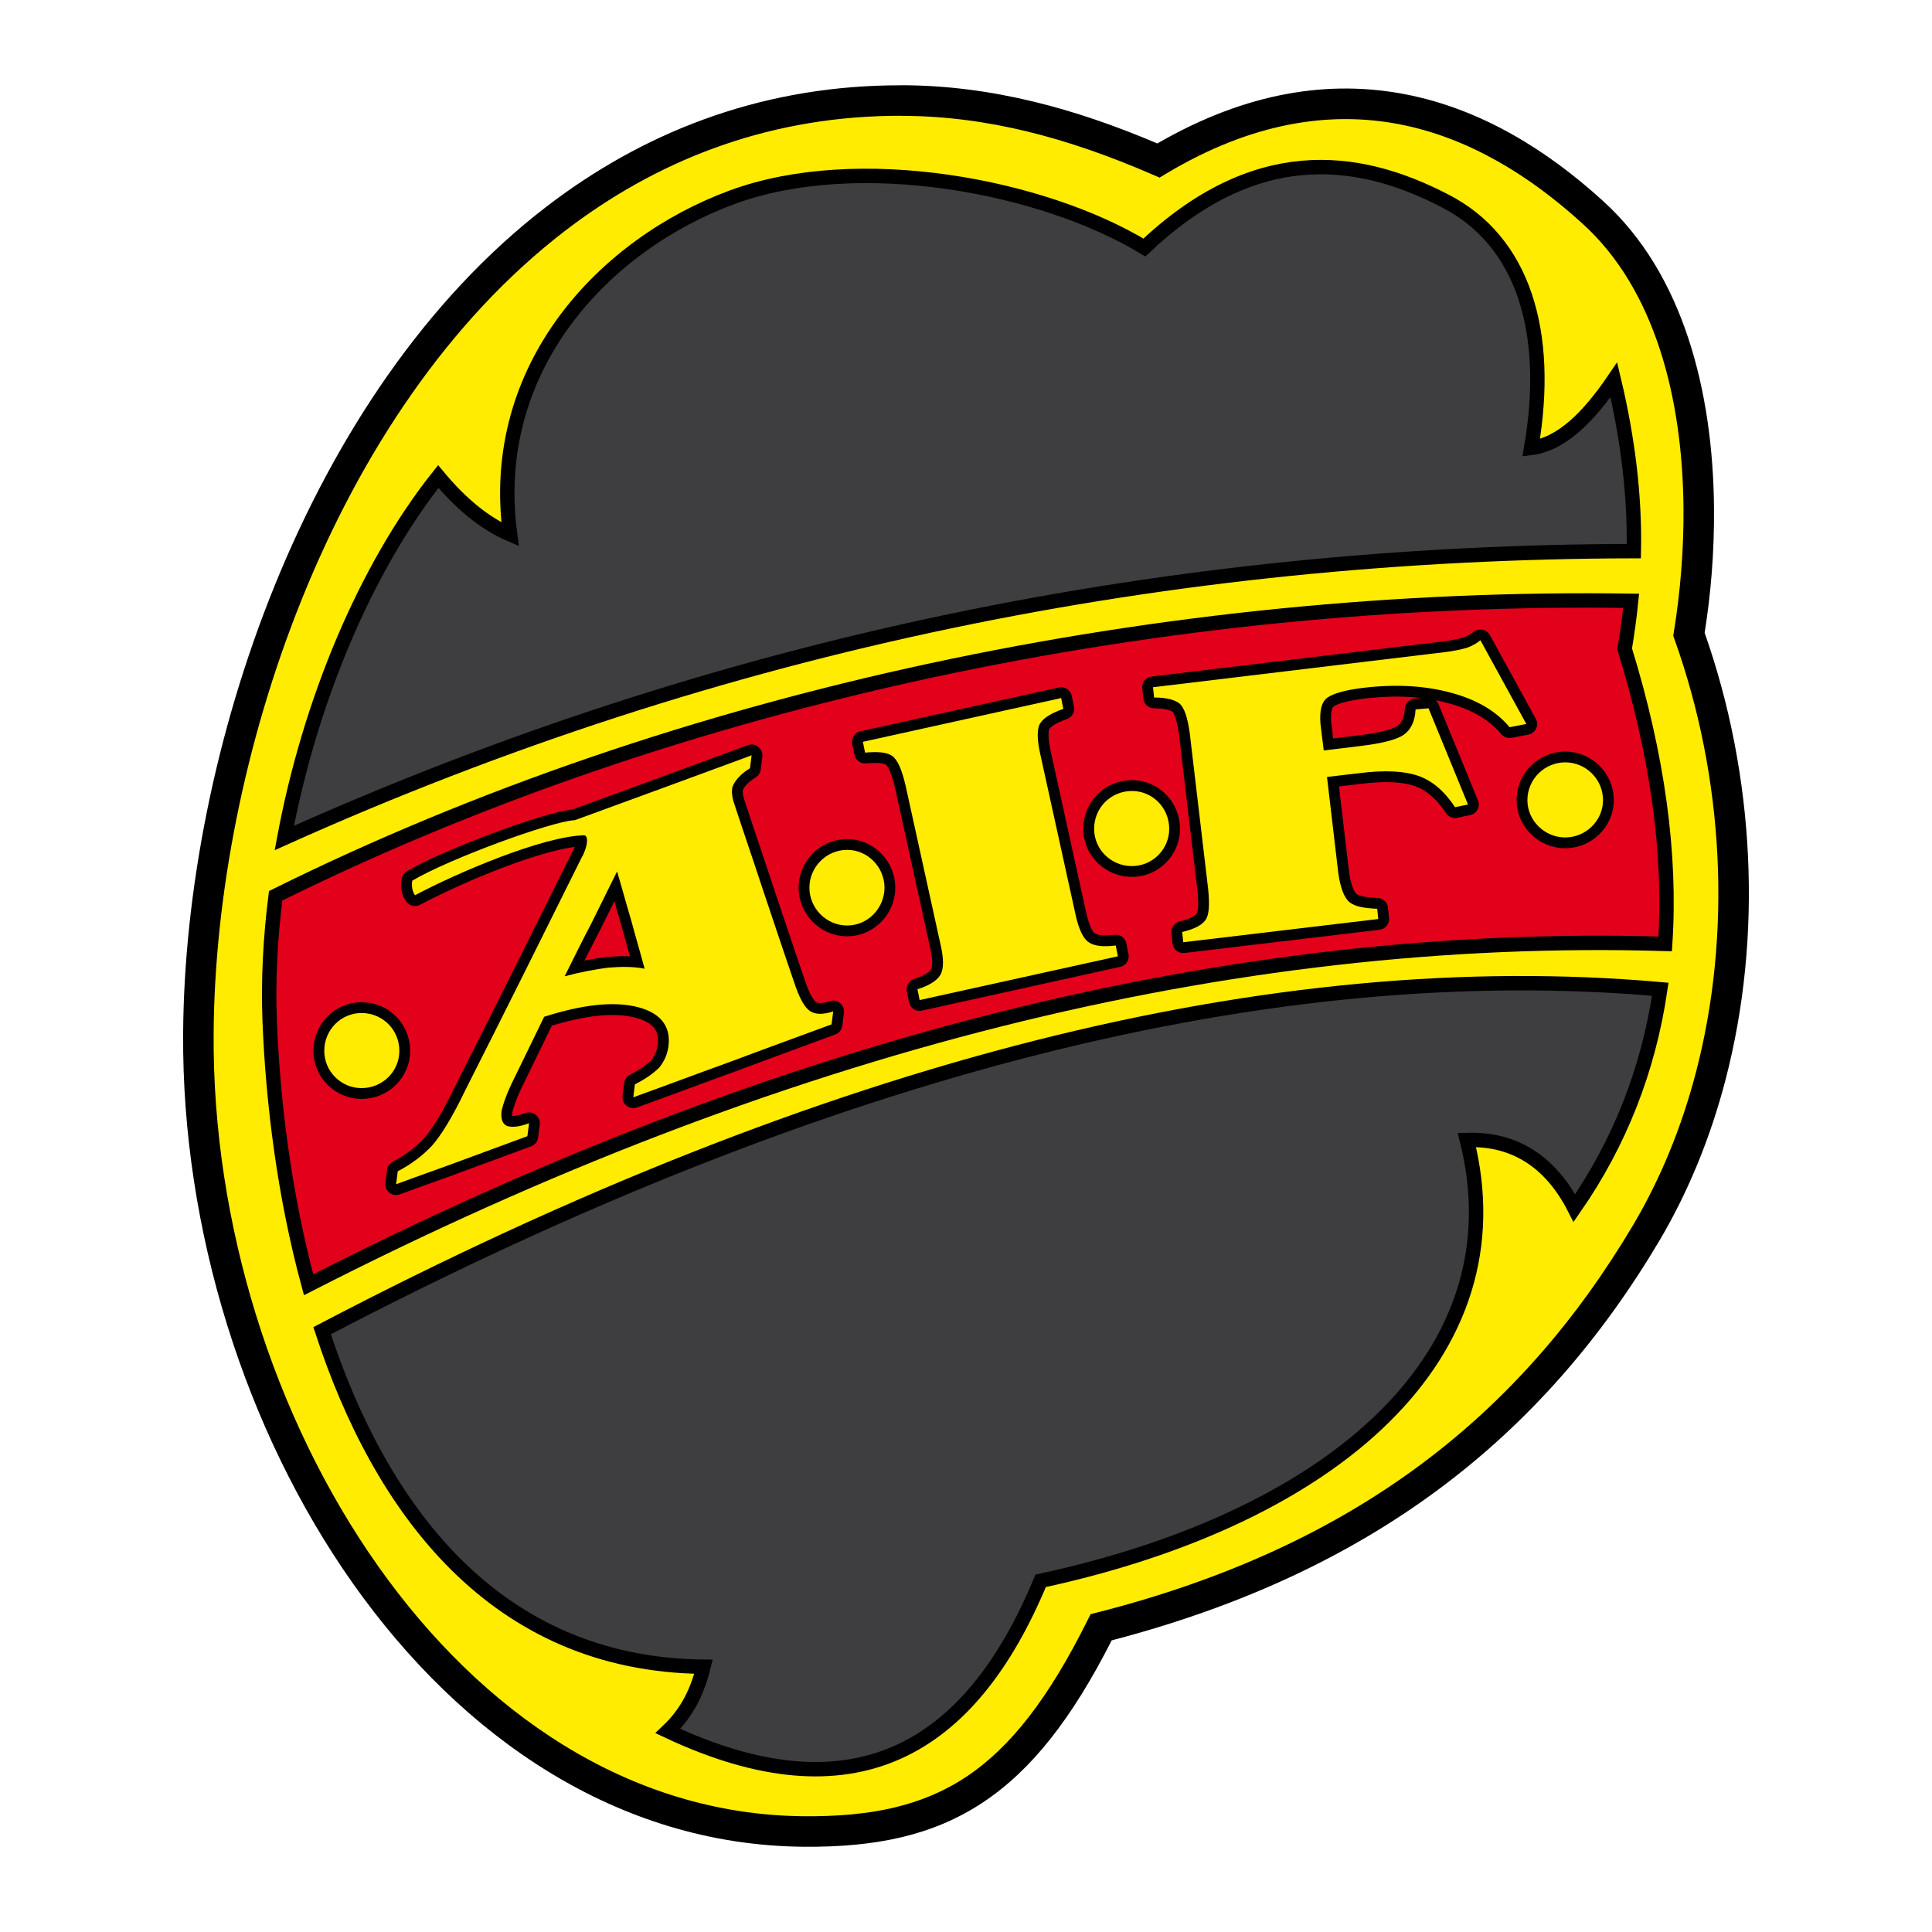
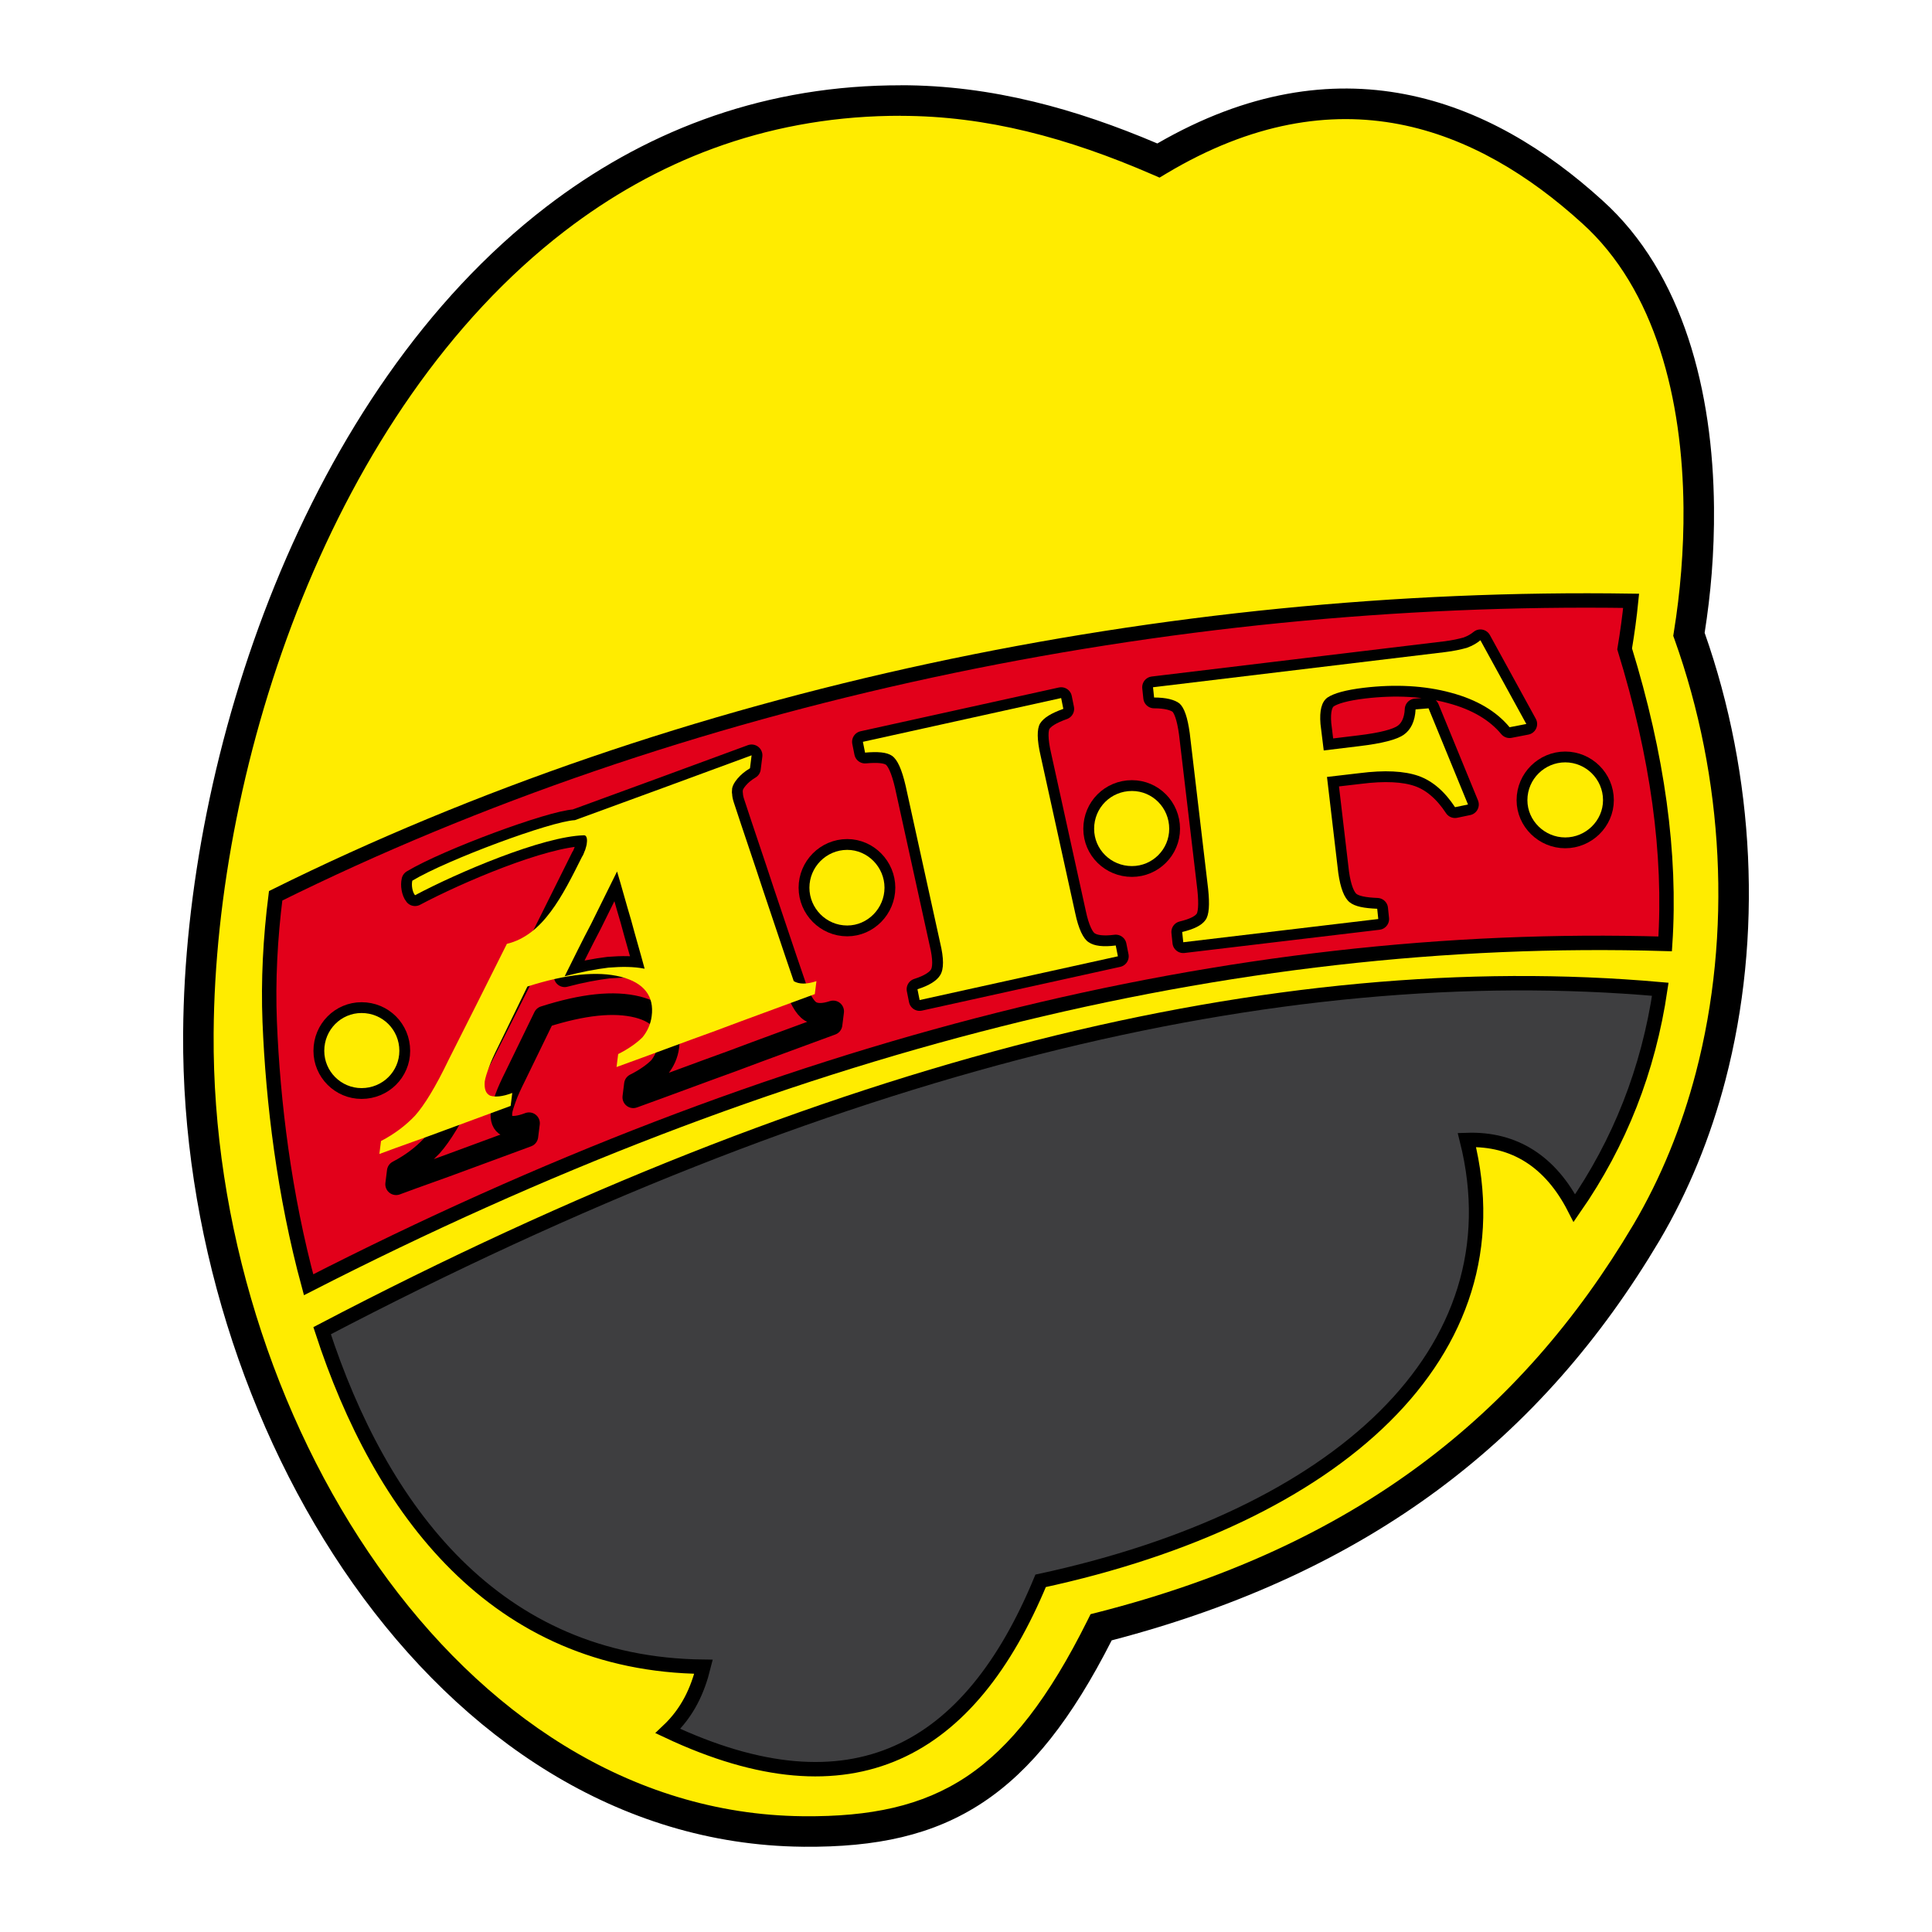
<svg xmlns="http://www.w3.org/2000/svg" version="1.1" id="Calque_1" width="192.756" height="192.755" viewBox="0 0 192.756 192.755" style="overflow:visible;enable-background:new 0 0 192.756 192.755;" xml:space="preserve">
  <g>
    <polygon style="fill-rule:evenodd;clip-rule:evenodd;fill:#FFFFFF;" points="0,0 192.756,0 192.756,192.755 0,192.755 0,0  " />
    <path style="fill-rule:evenodd;clip-rule:evenodd;fill:#FFEC00;" d="M158.856,21.135c-10.78-9.81-25.439-15.793-43.282-5.121   c-8.569-3.719-16.924-5.983-25.71-5.983C43.078,9.977,20.063,64.687,19.793,103.01c-0.324,38.323,24.687,79.45,60.423,79.72   c13.798,0.107,21.722-4.475,29.645-20.375c26.195-6.684,42.958-20.106,54.386-39.348c10.134-17.141,11.265-40.156,4.259-59.722   C170.823,49.055,169.584,30.783,158.856,21.135L158.856,21.135z" />
    <path d="M157.831,22.262c-5.204-4.735-11.322-8.544-18.254-9.872c-6.896-1.322-14.662-0.19-23.222,4.93l-0.667,0.4l-0.716-0.31   c-4.204-1.825-8.354-3.292-12.53-4.303c-4.131-1-8.296-1.549-12.578-1.549v-0.007c-0.353,0-0.712,0.003-1.077,0.009   c-6.302,0.109-12.157,1.248-17.565,3.227c-5.406,1.978-10.367,4.798-14.885,8.272c-23.28,17.899-34.833,53.02-35.022,79.957   l-0.001,0.18c-0.12,18.795,5.946,38.255,16.416,53.066c10.377,14.68,25.08,24.751,42.33,24.943l0.168,0.002   c6.594,0.051,11.757-1,16.173-3.934c4.458-2.961,8.255-7.896,12.094-15.6l0.312-0.627l0.679-0.172   c12.904-3.293,23.471-8.232,32.2-14.709c8.721-6.467,15.637-14.484,21.249-23.937l0.013-0.019c1.384-2.344,2.594-4.794,3.629-7.323   c1.042-2.54,1.913-5.169,2.617-7.858c3.631-13.883,2.817-29.429-2.125-43.232l-0.129-0.358l0.062-0.394l0.003-0.015v-0.006   c0.313-1.931,0.562-3.96,0.729-6.055c0.167-2.107,0.248-4.226,0.229-6.315c-0.099-10.78-2.773-21.773-10.126-28.388L157.831,22.262   L157.831,22.262z M140.15,9.396c7.551,1.447,14.151,5.534,19.727,10.605v0c8.086,7.273,11.024,19.101,11.129,30.632   c0.021,2.25-0.062,4.452-0.229,6.577c-0.159,2.006-0.4,3.992-0.705,5.926c5.026,14.267,5.822,30.305,2.068,44.657   c-0.738,2.825-1.654,5.585-2.747,8.255c-1.099,2.678-2.371,5.26-3.821,7.715l-0.012,0.02c-5.814,9.79-12.994,18.106-22.06,24.832   c-8.902,6.602-19.603,11.654-32.587,15.045c-3.982,7.842-8.023,12.963-12.829,16.156c-4.977,3.305-10.672,4.49-17.874,4.436h-0.005   l-0.169-0.003c-18.339-0.205-33.888-10.797-44.8-26.231c-10.821-15.305-17.088-35.414-16.964-54.832l0.001-0.182   c0.195-27.693,12.137-63.85,36.204-82.354c4.761-3.661,9.997-6.636,15.707-8.725c5.708-2.088,11.893-3.29,18.557-3.406   c0.366-0.006,0.741-0.009,1.125-0.008V8.504c4.504,0,8.908,0.583,13.295,1.645c4.104,0.994,8.184,2.411,12.307,4.165   C124.485,9.099,132.747,7.978,140.15,9.396L140.15,9.396z" />
-     <path style="fill-rule:evenodd;clip-rule:evenodd;fill:#3E3E40;stroke:#000000;stroke-width:1.437;stroke-miterlimit:2.613;" d="   M163.007,54.984c0.108-5.498-0.593-11.212-1.993-17.087c-2.533,3.72-5.229,6.414-8.248,6.792   c1.994-11.588-0.808-20.644-8.569-24.632c-9.002-4.689-19.136-5.66-30.023,4.636c-10.133-6.145-28.567-9.649-41.125-5.013   C60.435,24.315,48.631,36.55,50.894,53.313c-2.641-1.132-5.013-3.18-7.168-5.768c-7.277,9.164-12.829,22.477-15.362,36.06   C72.023,63.986,116.977,55.092,163.007,54.984L163.007,54.984z" />
    <path style="fill-rule:evenodd;clip-rule:evenodd;fill:#E2001A;stroke:#000000;stroke-width:1.437;stroke-miterlimit:2.613;" d="   M166.134,94.17c0.593-8.948-0.754-18.758-4.043-29.43c0.27-1.618,0.485-3.18,0.647-4.797   c-46.302-0.701-94.919,9.433-135.237,29.429c-0.539,4.258-0.754,8.462-0.593,12.56c0.323,8.031,1.455,17.301,3.881,26.248   C77.575,104.248,122.689,92.876,166.134,94.17L166.134,94.17z" />
    <path style="fill-rule:evenodd;clip-rule:evenodd;fill:#3E3E40;stroke:#000000;stroke-width:1.437;stroke-miterlimit:2.613;" d="   M32.137,132.763c5.821,17.842,17.249,33.31,38.054,33.526c-0.593,2.372-1.563,4.528-3.557,6.415   c18.434,8.678,30.13,2.047,37.19-14.984c29.483-6.361,47.864-22.693,42.527-43.984c4.743-0.16,8.354,2.156,10.727,6.793   c4.527-6.523,7.386-13.799,8.57-21.831C127.218,95.302,82.911,106.19,32.137,132.763L32.137,132.763z" />
    <path style="fill:none;stroke:#000000;stroke-width:2.156;stroke-linecap:round;stroke-linejoin:round;stroke-miterlimit:2.613;" d="   M56.338,97.403c1.617-0.431,3.072-0.7,4.365-0.862c1.348-0.107,2.534-0.107,3.611,0.108c-0.431-1.617-0.916-3.234-1.347-4.852   c-0.486-1.617-0.917-3.234-1.402-4.851c-0.863,1.725-1.725,3.503-2.587,5.228C58.063,93.901,57.201,95.679,56.338,97.403   L56.338,97.403z M58.063,85.492c0.161-0.216,0.215-0.485,0.323-0.701c0.054-0.216,0.162-0.485,0.162-0.701   c0.054-0.324,0-0.754-0.27-0.754c-4.15,0.107-12.613,3.719-16.871,5.982c-0.269-0.323-0.377-1.023-0.269-1.455   c3.503-2.102,13.852-5.929,16.223-6.037c2.965-1.078,5.876-2.156,8.84-3.234c2.911-1.079,5.875-2.156,8.787-3.234   c-0.054,0.431-0.108,0.862-0.162,1.293c-0.54,0.324-0.917,0.647-1.241,1.025c-0.323,0.377-0.484,0.701-0.538,0.97   c0,0.215-0.054,0.377,0,0.592c0,0.162,0.054,0.486,0.162,0.809c0.97,2.965,1.994,5.929,2.964,8.894   c1.024,3.018,1.995,5.983,3.019,8.947c0.539,1.671,1.078,2.642,1.671,3.019c0.539,0.323,1.293,0.323,2.264,0   c-0.054,0.432-0.108,0.863-0.162,1.294c-3.342,1.239-6.63,2.425-9.917,3.665c-3.288,1.186-6.576,2.426-9.865,3.611   c0.055-0.432,0.109-0.861,0.162-1.293c1.078-0.539,1.886-1.133,2.426-1.672c0.485-0.592,0.809-1.293,0.916-2.102   c0.27-1.994-0.755-3.342-3.073-3.936c-2.371-0.592-5.444-0.268-9.324,0.971c-0.971,1.994-1.941,3.988-2.911,5.984   c-0.377,0.754-0.701,1.454-0.916,2.047c-0.216,0.594-0.378,1.078-0.432,1.455c-0.054,0.756,0.107,1.188,0.539,1.402   c0.486,0.162,1.24,0.107,2.21-0.27c-0.054,0.432-0.108,0.861-0.162,1.293c-2.209,0.809-4.366,1.617-6.575,2.426   c-2.156,0.809-4.367,1.562-6.522,2.371c0.053-0.43,0.107-0.862,0.161-1.293c1.348-0.701,2.479-1.562,3.396-2.533   c0.917-1.023,2.049-2.857,3.342-5.553c1.94-3.826,3.881-7.707,5.822-11.588C54.182,93.308,56.123,89.373,58.063,85.492   L58.063,85.492z" />
-     <path style="fill-rule:evenodd;clip-rule:evenodd;fill:#FFEC00;" d="M56.338,97.403c1.617-0.431,3.072-0.7,4.365-0.862   c1.348-0.107,2.534-0.107,3.611,0.108c-0.431-1.617-0.916-3.234-1.347-4.852c-0.486-1.617-0.917-3.234-1.402-4.851   c-0.863,1.725-1.725,3.503-2.587,5.228C58.063,93.901,57.201,95.679,56.338,97.403L56.338,97.403z M58.063,85.492   c0.161-0.216,0.215-0.485,0.323-0.701c0.054-0.216,0.162-0.485,0.162-0.701c0.054-0.324,0-0.754-0.27-0.754   c-4.15,0.107-12.613,3.719-16.871,5.982c-0.269-0.323-0.377-1.023-0.269-1.455c3.503-2.102,13.852-5.929,16.223-6.037   c2.965-1.078,5.876-2.156,8.84-3.234c2.911-1.079,5.875-2.156,8.787-3.234c-0.054,0.431-0.108,0.862-0.162,1.293   c-0.54,0.324-0.917,0.647-1.241,1.025c-0.323,0.377-0.484,0.701-0.538,0.97c0,0.215-0.054,0.377,0,0.592   c0,0.162,0.054,0.486,0.162,0.809c0.97,2.965,1.994,5.929,2.964,8.894c1.024,3.018,1.995,5.983,3.019,8.947   c0.539,1.671,1.078,2.642,1.671,3.019c0.539,0.323,1.293,0.323,2.264,0c-0.054,0.432-0.108,0.863-0.162,1.294   c-3.342,1.239-6.63,2.425-9.917,3.665c-3.288,1.186-6.576,2.426-9.865,3.611c0.055-0.432,0.109-0.861,0.162-1.293   c1.078-0.539,1.886-1.133,2.426-1.672c0.485-0.592,0.809-1.293,0.916-2.102c0.27-1.994-0.755-3.342-3.073-3.936   c-2.371-0.592-5.444-0.268-9.324,0.971c-0.971,1.994-1.941,3.988-2.911,5.984c-0.377,0.754-0.701,1.454-0.916,2.047   c-0.216,0.594-0.378,1.078-0.432,1.455c-0.054,0.756,0.107,1.188,0.539,1.402c0.486,0.162,1.24,0.107,2.21-0.27   c-0.054,0.432-0.108,0.861-0.162,1.293c-2.209,0.809-4.366,1.617-6.575,2.426c-2.156,0.809-4.367,1.562-6.522,2.371   c0.053-0.43,0.107-0.862,0.161-1.293c1.348-0.701,2.479-1.562,3.396-2.533c0.917-1.023,2.049-2.857,3.342-5.553   c1.94-3.826,3.881-7.707,5.822-11.588C54.182,93.308,56.123,89.373,58.063,85.492L58.063,85.492z" />
+     <path style="fill-rule:evenodd;clip-rule:evenodd;fill:#FFEC00;" d="M56.338,97.403c1.617-0.431,3.072-0.7,4.365-0.862   c1.348-0.107,2.534-0.107,3.611,0.108c-0.431-1.617-0.916-3.234-1.347-4.852c-0.486-1.617-0.917-3.234-1.402-4.851   c-0.863,1.725-1.725,3.503-2.587,5.228C58.063,93.901,57.201,95.679,56.338,97.403L56.338,97.403z M58.063,85.492   c0.161-0.216,0.215-0.485,0.323-0.701c0.054-0.216,0.162-0.485,0.162-0.701c0.054-0.324,0-0.754-0.27-0.754   c-4.15,0.107-12.613,3.719-16.871,5.982c-0.269-0.323-0.377-1.023-0.269-1.455c3.503-2.102,13.852-5.929,16.223-6.037   c2.965-1.078,5.876-2.156,8.84-3.234c2.911-1.079,5.875-2.156,8.787-3.234c-0.054,0.431-0.108,0.862-0.162,1.293   c-0.54,0.324-0.917,0.647-1.241,1.025c-0.323,0.377-0.484,0.701-0.538,0.97c0,0.215-0.054,0.377,0,0.592   c0,0.162,0.054,0.486,0.162,0.809c0.97,2.965,1.994,5.929,2.964,8.894c1.024,3.018,1.995,5.983,3.019,8.947   c0.539,0.323,1.293,0.323,2.264,0c-0.054,0.432-0.108,0.863-0.162,1.294   c-3.342,1.239-6.63,2.425-9.917,3.665c-3.288,1.186-6.576,2.426-9.865,3.611c0.055-0.432,0.109-0.861,0.162-1.293   c1.078-0.539,1.886-1.133,2.426-1.672c0.485-0.592,0.809-1.293,0.916-2.102c0.27-1.994-0.755-3.342-3.073-3.936   c-2.371-0.592-5.444-0.268-9.324,0.971c-0.971,1.994-1.941,3.988-2.911,5.984c-0.377,0.754-0.701,1.454-0.916,2.047   c-0.216,0.594-0.378,1.078-0.432,1.455c-0.054,0.756,0.107,1.188,0.539,1.402c0.486,0.162,1.24,0.107,2.21-0.27   c-0.054,0.432-0.108,0.861-0.162,1.293c-2.209,0.809-4.366,1.617-6.575,2.426c-2.156,0.809-4.367,1.562-6.522,2.371   c0.053-0.43,0.107-0.862,0.161-1.293c1.348-0.701,2.479-1.562,3.396-2.533c0.917-1.023,2.049-2.857,3.342-5.553   c1.94-3.826,3.881-7.707,5.822-11.588C54.182,93.308,56.123,89.373,58.063,85.492L58.063,85.492z" />
    <path style="fill:none;stroke:#000000;stroke-width:2.156;stroke-linecap:round;stroke-linejoin:round;stroke-miterlimit:2.613;" d="   M91.751,99.776l-0.216-1.079c1.186-0.376,1.941-0.862,2.264-1.401c0.378-0.592,0.378-1.67,0-3.234L90.35,78.377   c-0.377-1.617-0.809-2.587-1.348-2.965c-0.539-0.377-1.455-0.432-2.695-0.323l-0.216-1.078l19.781-4.366l0.217,1.078   c-1.187,0.431-1.941,0.862-2.317,1.455c-0.324,0.539-0.324,1.617,0.053,3.234l3.449,15.685c0.324,1.563,0.81,2.587,1.349,2.911   c0.538,0.377,1.454,0.485,2.695,0.323l0.215,1.079L91.751,99.776L91.751,99.776z" />
    <path style="fill-rule:evenodd;clip-rule:evenodd;fill:#FFEC00;" d="M91.751,99.776l-0.216-1.079   c1.186-0.376,1.941-0.862,2.264-1.401c0.378-0.592,0.378-1.67,0-3.234L90.35,78.377c-0.377-1.617-0.809-2.587-1.348-2.965   c-0.539-0.377-1.455-0.432-2.695-0.323l-0.216-1.078l19.781-4.366l0.217,1.078c-1.187,0.431-1.941,0.862-2.317,1.455   c-0.324,0.539-0.324,1.617,0.053,3.234l3.449,15.685c0.324,1.563,0.81,2.587,1.349,2.911c0.538,0.377,1.454,0.485,2.695,0.323   l0.215,1.079L91.751,99.776L91.751,99.776z" />
    <path style="fill:none;stroke:#000000;stroke-width:2.156;stroke-linecap:round;stroke-linejoin:round;stroke-miterlimit:2.613;" d="   M133.523,87.109c0.216,1.509,0.594,2.479,1.133,2.911c0.538,0.431,1.454,0.593,2.749,0.647l0.106,1.024l-19.457,2.317l-0.107-1.024   c1.131-0.27,1.939-0.647,2.316-1.186c0.377-0.485,0.433-1.563,0.271-3.126l-1.833-15.523c-0.216-1.564-0.538-2.534-1.024-2.965   c-0.484-0.377-1.347-0.593-2.533-0.593l-0.108-1.024l29.107-3.503c0.917-0.108,1.617-0.27,2.209-0.431   c0.593-0.216,1.025-0.485,1.348-0.755l4.582,8.354l-1.671,0.324c-1.293-1.563-3.233-2.749-5.875-3.45   c-2.588-0.7-5.497-0.862-8.679-0.485c-1.778,0.215-2.964,0.539-3.61,0.97c-0.594,0.431-0.81,1.294-0.701,2.641l0.323,2.641   l3.559-0.431c2.263-0.27,3.718-0.647,4.418-1.132c0.702-0.485,1.133-1.347,1.187-2.533l1.294-0.107l3.935,9.594l-1.293,0.27   c-1.024-1.563-2.265-2.641-3.665-3.126c-1.401-0.485-3.342-0.593-5.875-0.27l-3.234,0.377L133.523,87.109L133.523,87.109z" />
    <path style="fill-rule:evenodd;clip-rule:evenodd;fill:#FFEC00;" d="M133.523,87.109c0.216,1.509,0.594,2.479,1.133,2.911   c0.538,0.431,1.454,0.593,2.749,0.647l0.106,1.024l-19.457,2.317l-0.107-1.024c1.131-0.27,1.939-0.647,2.316-1.186   c0.377-0.485,0.433-1.563,0.271-3.126l-1.833-15.523c-0.216-1.563-0.54-2.534-1.024-2.965c-0.484-0.377-1.347-0.593-2.533-0.593   l-0.108-1.024l29.107-3.503c0.917-0.108,1.617-0.27,2.209-0.431c0.593-0.216,1.025-0.485,1.348-0.755l4.582,8.354l-1.671,0.324   c-1.293-1.563-3.233-2.749-5.875-3.45c-2.588-0.7-5.497-0.862-8.679-0.485c-1.778,0.215-2.964,0.539-3.61,0.97   c-0.594,0.431-0.81,1.294-0.702,2.641l0.324,2.641l3.559-0.431c2.263-0.27,3.718-0.647,4.418-1.132   c0.702-0.485,1.132-1.347,1.187-2.533l1.294-0.107l3.935,9.594l-1.293,0.27c-1.024-1.563-2.265-2.641-3.665-3.126   c-1.401-0.485-3.342-0.593-5.875-0.27l-3.234,0.377L133.523,87.109L133.523,87.109z" />
    <path style="fill:none;stroke:#000000;stroke-width:2.156;stroke-miterlimit:2.613;" d="M36.072,101.069   c2.102,0,3.772,1.672,3.772,3.773c0,2.049-1.671,3.719-3.772,3.719c-2.049,0-3.72-1.67-3.72-3.719   C32.352,102.741,34.023,101.069,36.072,101.069L36.072,101.069z" />
    <path style="fill-rule:evenodd;clip-rule:evenodd;fill:#FFEC00;" d="M36.072,101.069c2.102,0,3.772,1.672,3.772,3.773   c0,2.049-1.671,3.719-3.772,3.719c-2.049,0-3.72-1.67-3.72-3.719C32.352,102.741,34.023,101.069,36.072,101.069L36.072,101.069z" />
    <path style="fill:none;stroke:#000000;stroke-width:2.156;stroke-miterlimit:2.613;" d="M84.528,84.792   c2.048,0,3.719,1.725,3.719,3.773s-1.671,3.773-3.719,3.773c-2.102,0-3.773-1.725-3.773-3.773S82.426,84.792,84.528,84.792   L84.528,84.792z" />
    <path style="fill-rule:evenodd;clip-rule:evenodd;fill:#FFEC00;" d="M84.528,84.792c2.048,0,3.719,1.725,3.719,3.773   s-1.671,3.773-3.719,3.773c-2.102,0-3.773-1.725-3.773-3.773S82.426,84.792,84.528,84.792L84.528,84.792z" />
    <path style="fill:none;stroke:#000000;stroke-width:2.156;stroke-miterlimit:2.613;" d="M112.935,78.916   c2.047,0,3.718,1.672,3.718,3.774c0,2.048-1.671,3.719-3.718,3.719c-2.104,0-3.774-1.67-3.774-3.719   C109.16,80.587,110.831,78.916,112.935,78.916L112.935,78.916z" />
    <path style="fill-rule:evenodd;clip-rule:evenodd;fill:#FFEC00;" d="M112.935,78.916c2.047,0,3.718,1.672,3.718,3.774   c0,2.048-1.671,3.719-3.718,3.719c-2.104,0-3.774-1.67-3.774-3.719C109.16,80.587,110.831,78.916,112.935,78.916L112.935,78.916z" />
    <path style="fill:none;stroke:#000000;stroke-width:2.156;stroke-miterlimit:2.613;" d="M156.163,76.06   c2.047,0,3.771,1.671,3.771,3.773c0,2.048-1.725,3.719-3.771,3.719c-2.049,0-3.774-1.671-3.774-3.719   C152.389,77.73,154.114,76.06,156.163,76.06L156.163,76.06z" />
    <path style="fill-rule:evenodd;clip-rule:evenodd;fill:#FFEC00;" d="M156.163,76.06c2.047,0,3.771,1.671,3.771,3.773   c0,2.048-1.725,3.719-3.771,3.719c-2.049,0-3.774-1.671-3.774-3.719C152.389,77.73,154.114,76.06,156.163,76.06L156.163,76.06z" />
  </g>
</svg>